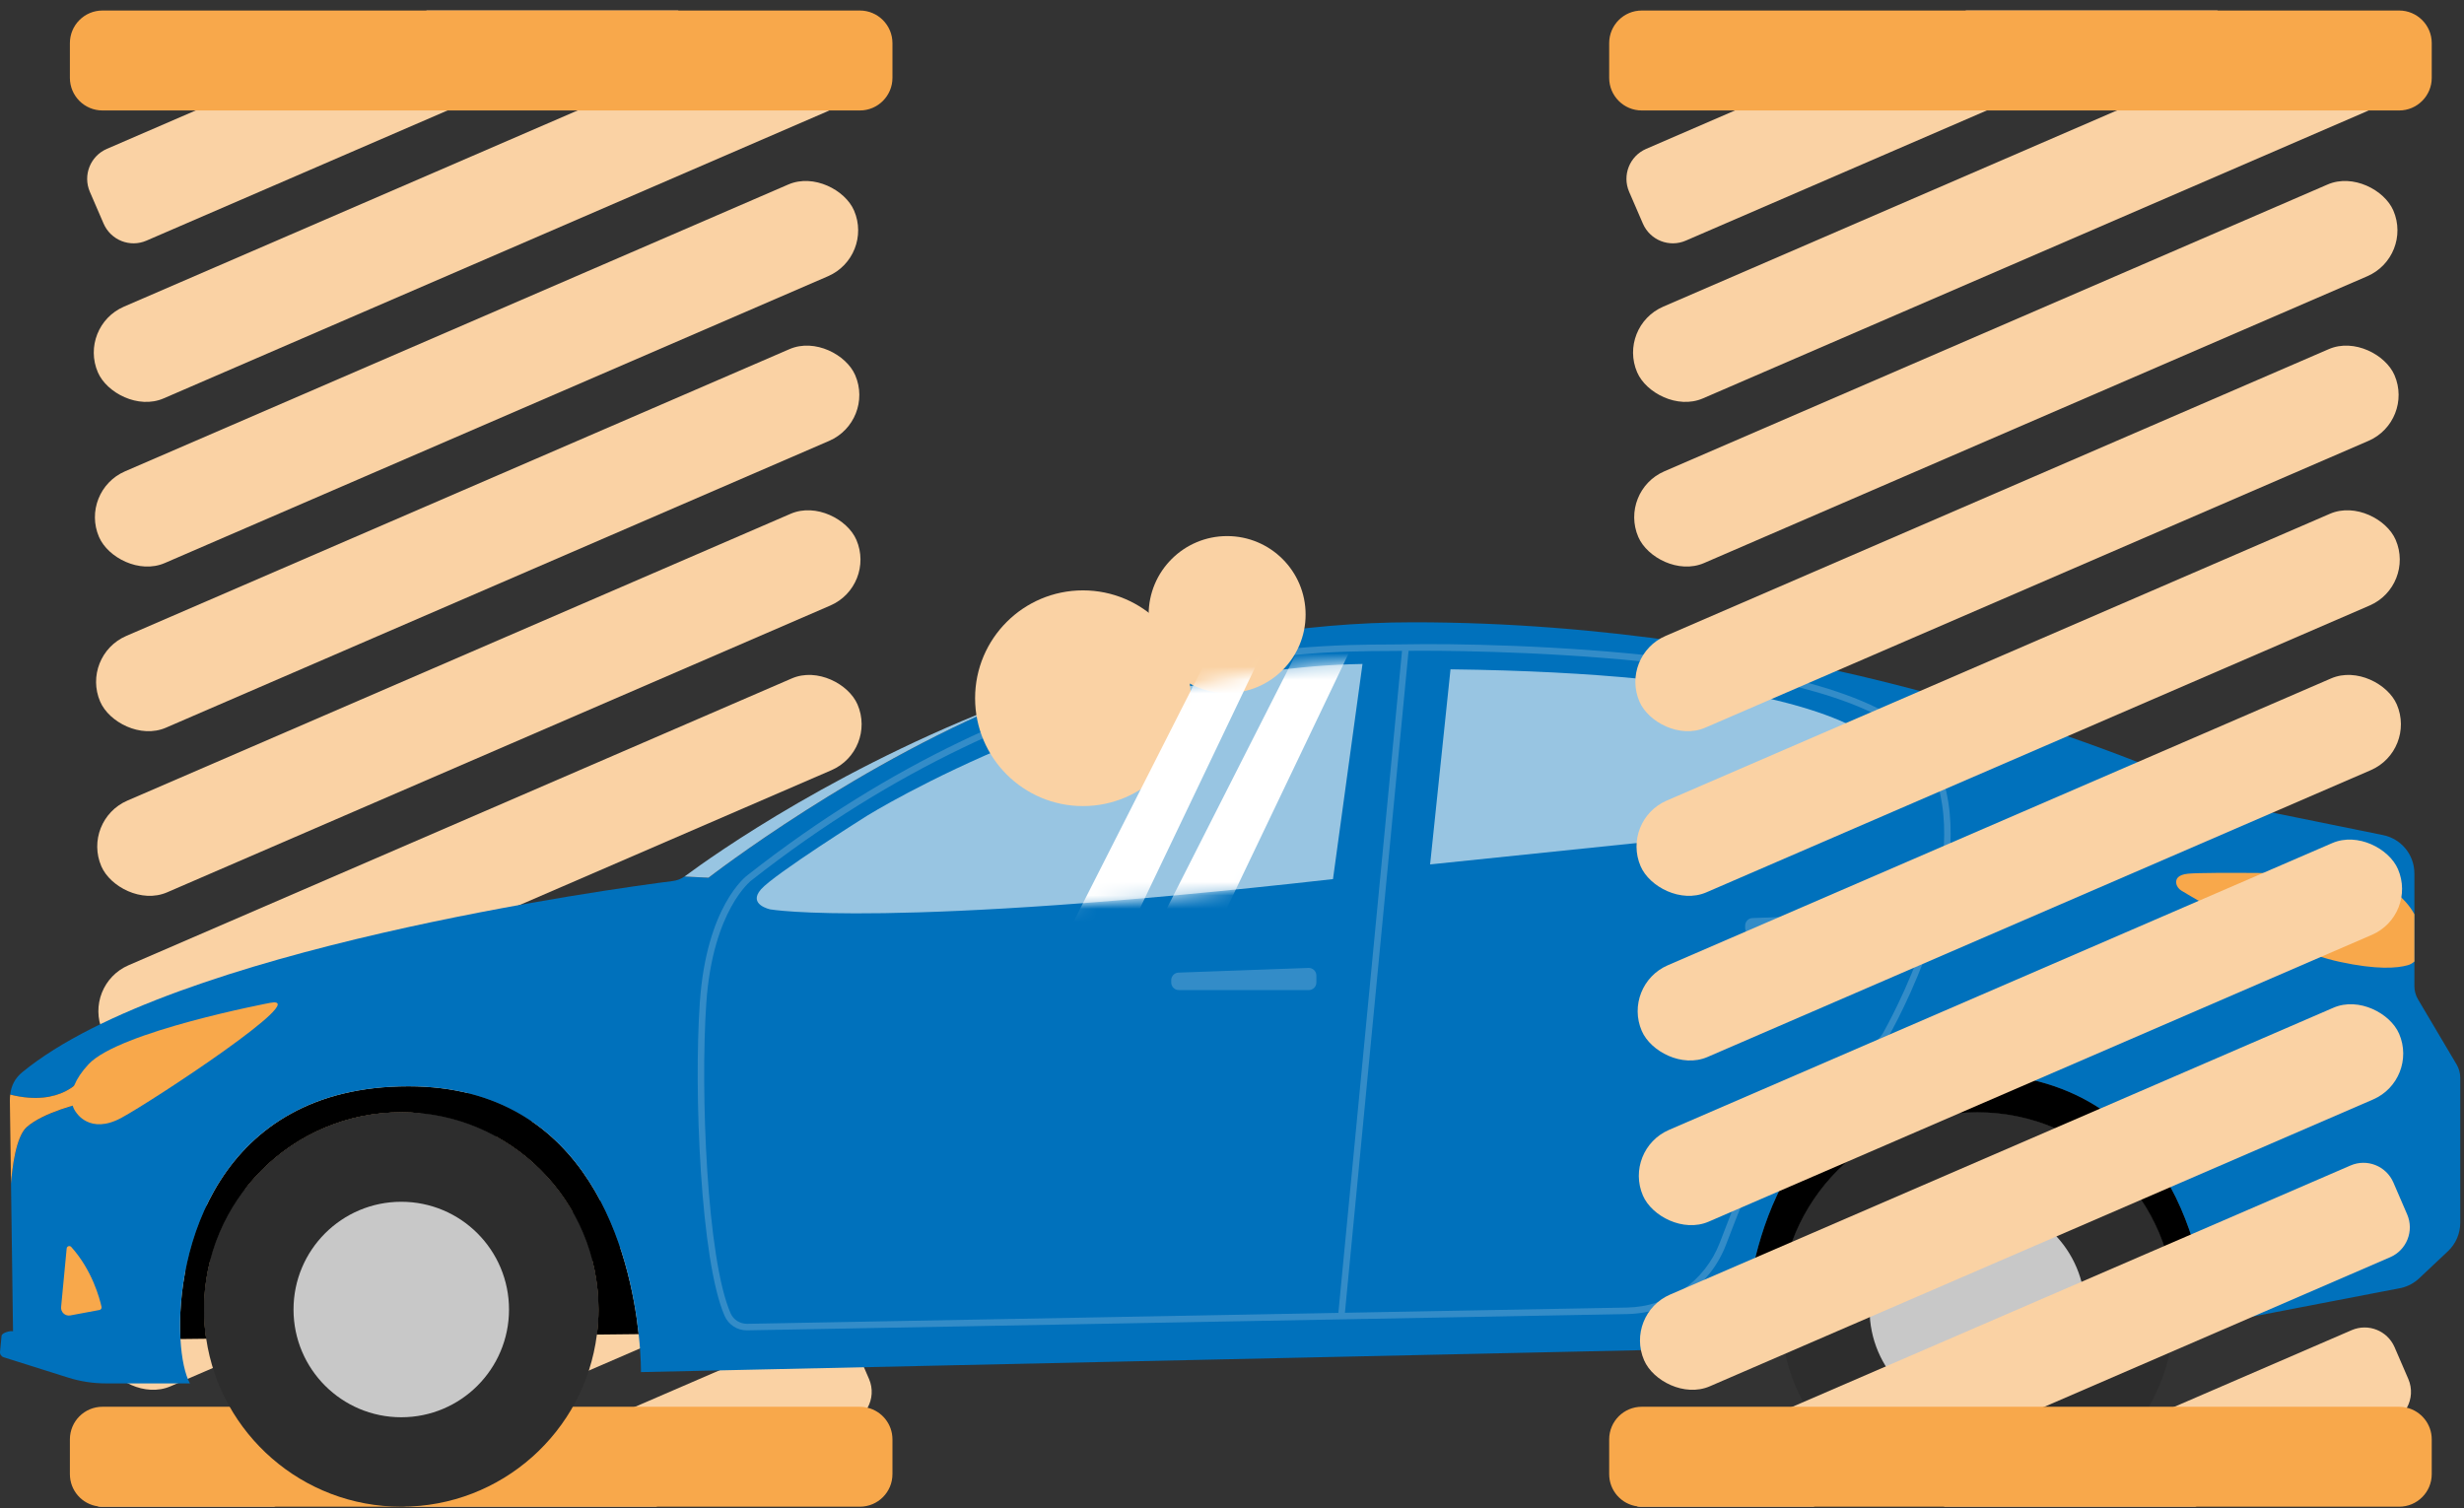
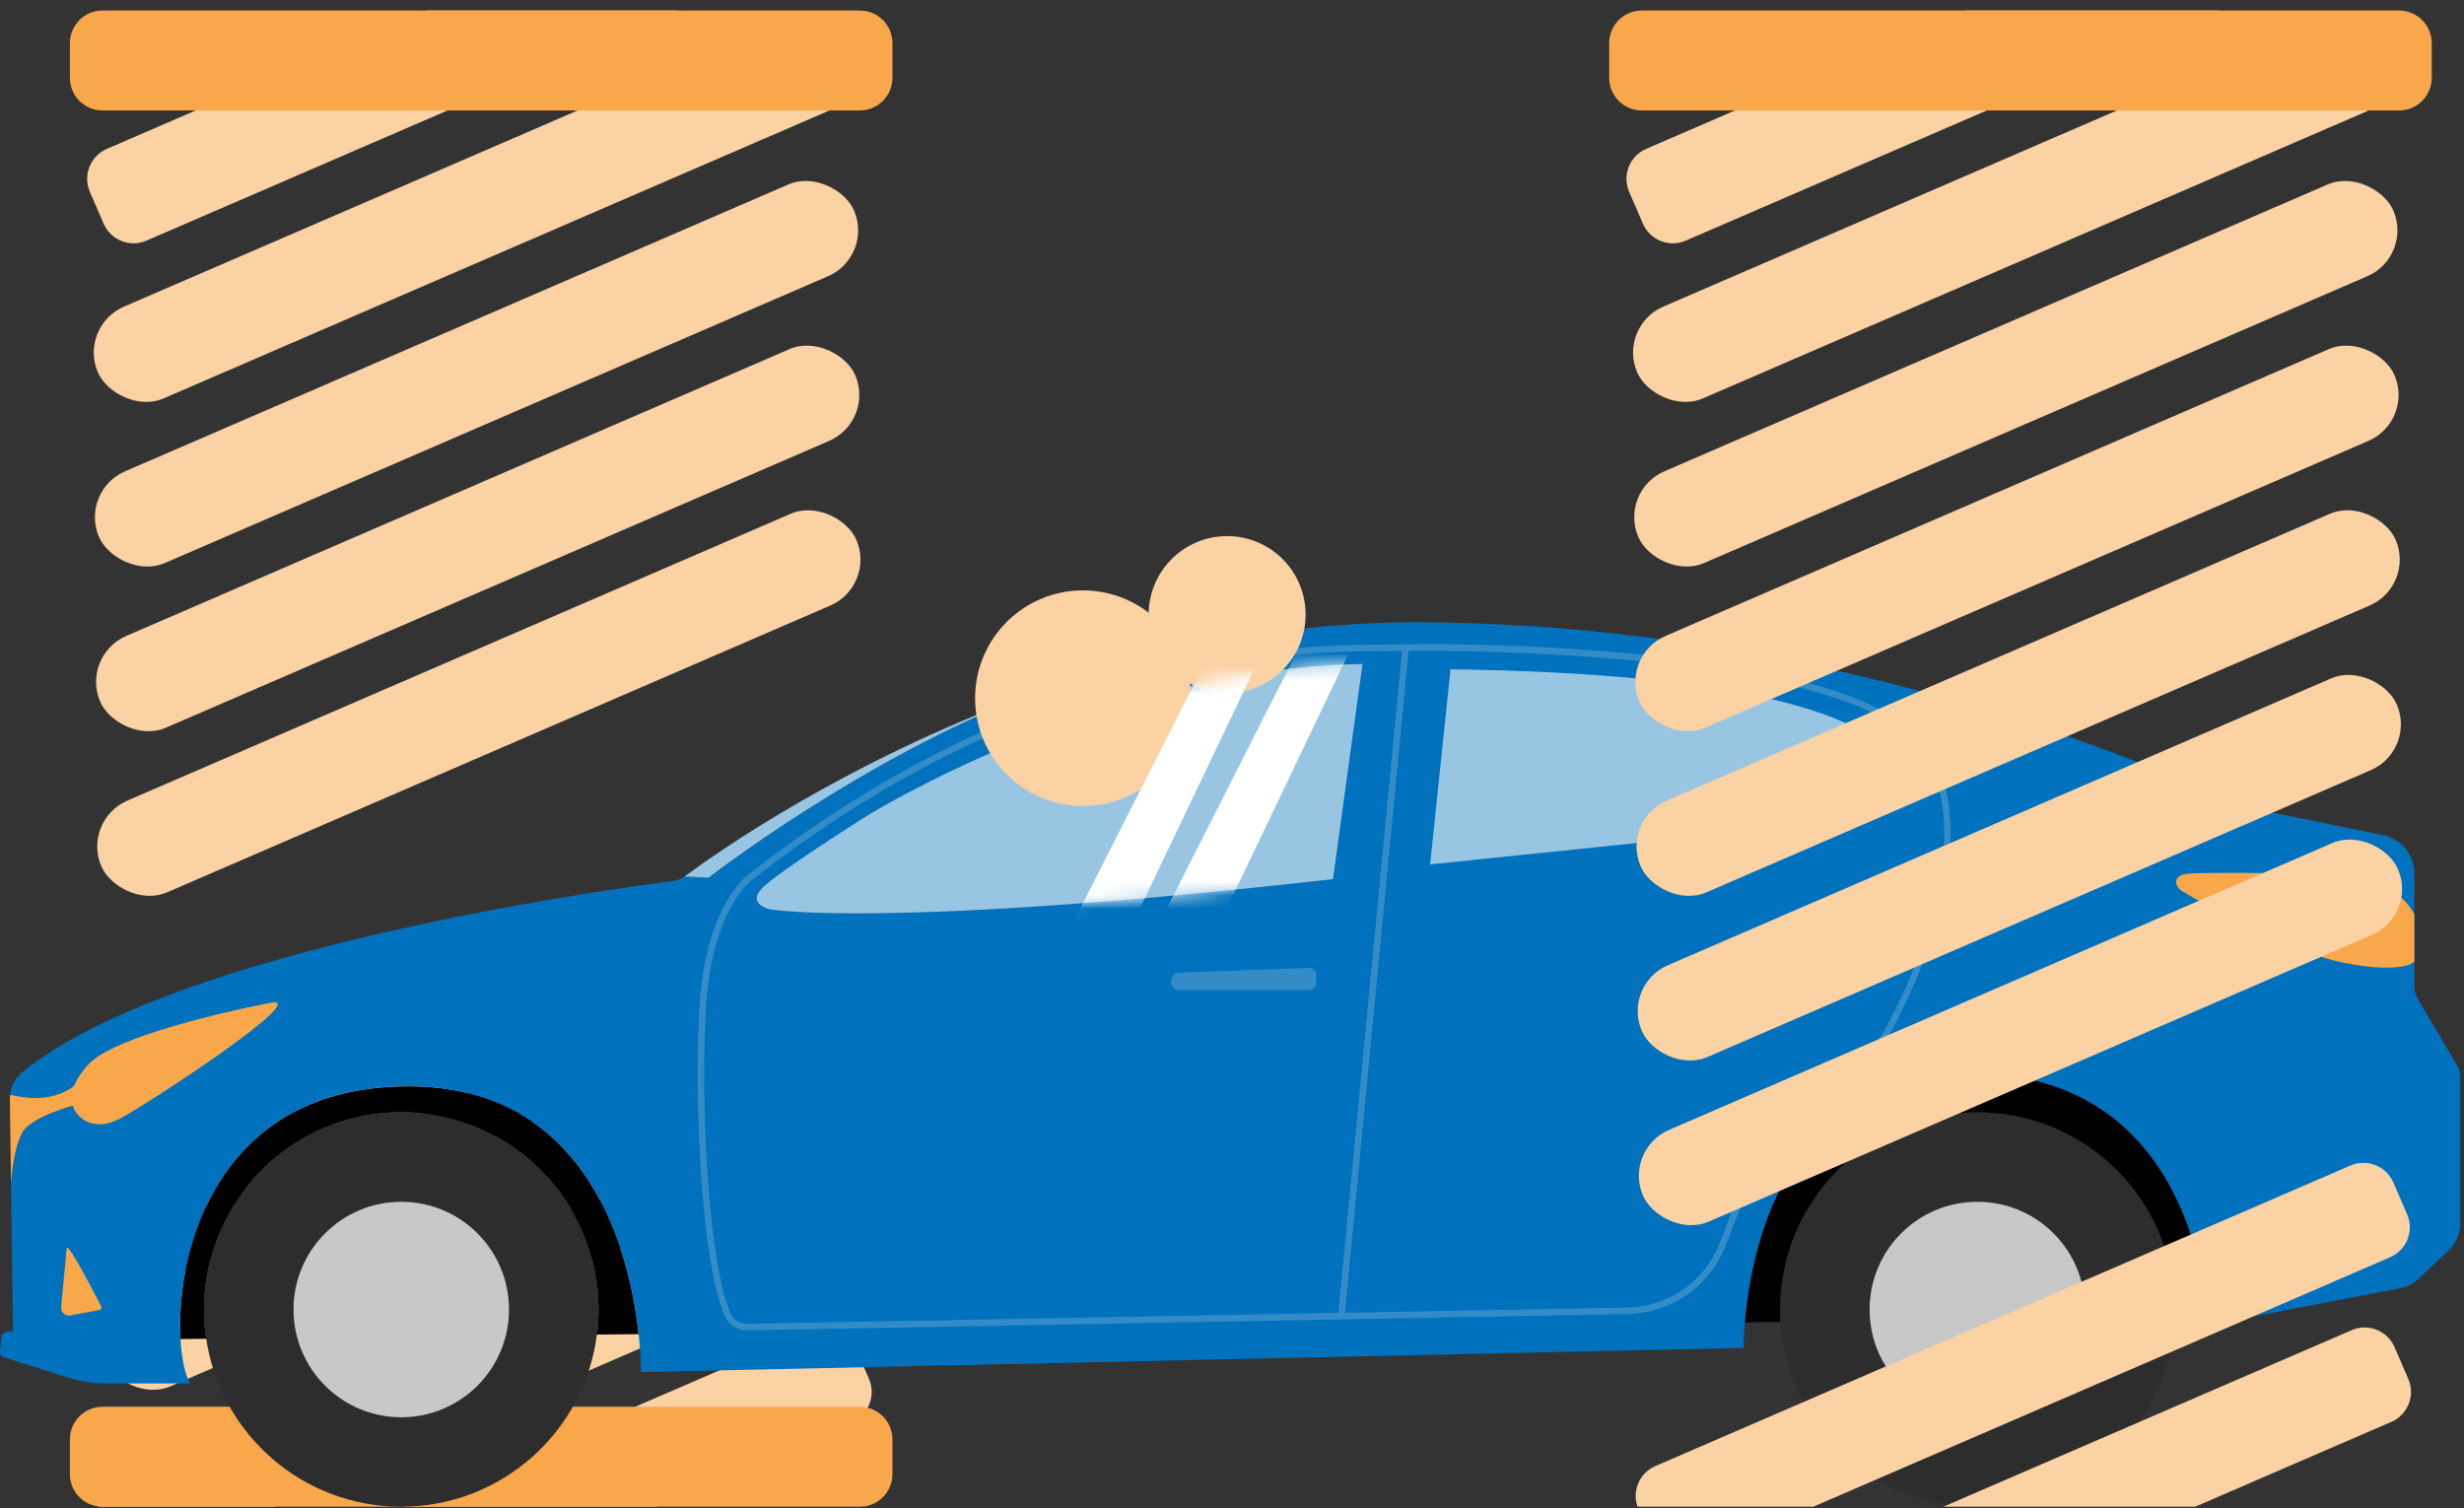
<svg xmlns="http://www.w3.org/2000/svg" width="183" height="112" viewBox="0 0 183 112" fill="none">
  <rect x="0" y="0" width="183" height="112" fill="#333333" stroke="none" />
  <g clip-path="url(#clip0)">
    <g clip-path="url(#clip1)">
      <path d="M50.403 0.781L33.236 8.204L10.879 17.871C9.654 18.404 8.229 17.837 7.696 16.611L6.674 14.247C6.141 13.016 6.708 11.591 7.933 11.058L14.533 8.204L31.7 0.781L50.403 0.781Z" fill="#FAD2A4" />
      <rect x="5.797" y="24.248" width="61.093" height="7.424" rx="3.712" transform="rotate(-23.385 5.797 24.248)" fill="#FAD2A4" />
      <rect x="5.882" y="36.476" width="61.093" height="7.424" rx="3.712" transform="rotate(-23.385 5.882 36.476)" fill="#FAD2A4" />
      <rect x="5.968" y="48.704" width="61.093" height="7.424" rx="3.712" transform="rotate(-23.385 5.968 48.704)" fill="#FAD2A4" />
      <rect x="6.054" y="60.932" width="61.093" height="7.424" rx="3.712" transform="rotate(-23.385 6.054 60.932)" fill="#FAD2A4" />
-       <rect x="6.139" y="73.16" width="61.093" height="7.424" rx="3.712" transform="rotate(-23.385 6.139 73.16)" fill="#FAD2A4" />
      <rect x="6.225" y="85.389" width="61.093" height="7.424" rx="3.712" transform="rotate(-23.385 6.225 85.389)" fill="#FAD2A4" />
      <rect x="6.311" y="97.617" width="61.093" height="7.424" rx="3.712" transform="rotate(-23.385 6.311 97.617)" fill="#FAD2A4" />
      <path d="M63.195 93.371L37.519 104.477L34.156 105.931L20.352 111.9H7.613C7.502 111.9 7.39 111.89 7.284 111.876C6.887 110.694 7.453 109.385 8.621 108.881L15.443 105.931L18.806 104.477L60.249 86.559C61.475 86.026 62.899 86.593 63.432 87.819L64.455 90.188C64.987 91.414 64.421 92.843 63.195 93.371V93.371Z" fill="#FAD2A4" />
      <path d="M64.435 104.55C64.183 105.005 63.791 105.378 63.277 105.601L62.517 105.931L48.712 111.9H30.009L43.813 105.931L47.176 104.477L60.331 98.789C61.562 98.256 62.986 98.823 63.52 100.049L64.542 102.413C64.852 103.13 64.789 103.915 64.435 104.55Z" fill="#FAD2A4" />
      <path d="M66.282 3.204V5.782C66.282 7.119 65.196 8.204 63.859 8.204H7.614C6.271 8.204 5.191 7.119 5.191 5.782V3.204C5.191 1.867 6.271 0.781 7.614 0.781H63.859C65.196 0.781 66.282 1.867 66.282 3.204Z" fill="#F8A84B" />
      <path d="M66.282 106.9V109.478C66.282 110.82 65.196 111.9 63.859 111.9H7.614C7.502 111.9 7.391 111.891 7.284 111.876C6.097 111.716 5.191 110.708 5.191 109.478V106.9C5.191 105.563 6.271 104.477 7.614 104.477H63.859C64.058 104.477 64.251 104.501 64.435 104.55C65.497 104.807 66.282 105.761 66.282 106.9Z" fill="#F8A84B" />
    </g>
    <g clip-path="url(#clip2)">
      <path d="M44.329 99.116C44.407 98.507 44.448 97.885 44.448 97.255C44.448 89.165 37.891 82.608 29.801 82.608C21.713 82.608 15.154 89.165 15.154 97.255C15.154 97.992 15.209 98.716 15.315 99.426L13.402 99.447C13.038 93.016 16.065 80.676 30.334 80.676C43.895 80.676 46.81 93.309 47.434 99.083L44.329 99.116Z" fill="black" />
      <path d="M44.448 97.255C44.448 97.885 44.407 98.507 44.33 99.116L37.568 99.188L22.08 99.355L15.316 99.426C15.209 98.717 15.155 97.992 15.155 97.255C15.155 89.166 21.713 82.609 29.801 82.609C37.891 82.609 44.448 89.166 44.448 97.255L44.448 97.255Z" fill="black" />
      <path d="M161.489 97.858C161.499 97.658 161.502 97.457 161.502 97.255C161.502 89.165 154.946 82.609 146.856 82.609C138.768 82.609 132.209 89.165 132.209 97.255C132.209 97.563 132.219 97.87 132.238 98.172L129.589 98.201C130.002 93.236 132.329 80.252 145.34 79.727C161.76 79.064 163.72 94.6 163.948 97.833L161.489 97.858Z" fill="black" />
      <path d="M161.502 97.255C161.502 97.457 161.498 97.659 161.489 97.858L154.829 97.93L138.898 98.1L132.238 98.172C132.219 97.87 132.209 97.564 132.209 97.255C132.209 89.166 138.768 82.609 146.856 82.609C154.945 82.609 161.502 89.166 161.502 97.255Z" fill="black" />
      <path d="M182.451 79.056C182.628 79.355 182.722 79.697 182.722 80.044V90.811C182.722 91.611 182.39 92.379 181.807 92.927L179.667 94.941C179.299 95.288 178.845 95.532 178.353 95.65L166.685 97.897L163.98 98.418C163.98 98.418 163.976 98.209 163.949 97.833C163.72 94.6 161.761 79.064 145.34 79.727C132.33 80.252 130.002 93.236 129.589 98.201C129.49 99.382 129.5 100.108 129.5 100.108L47.603 101.903C47.603 101.903 47.619 100.794 47.434 99.083C46.81 93.309 43.895 80.676 30.334 80.676C16.066 80.676 13.038 93.017 13.402 99.447C13.486 100.94 13.755 102.114 14.106 102.742H7.856C6.909 102.742 5.967 102.597 5.064 102.312L0.27 100.8C0.095 100.744 -0.017 100.575 0.002 100.393L0.116 99.211C0.138 98.98 0.743 98.821 0.967 98.868L0.818 87.909L0.819 87.894C0.9 86.811 1.17 84.429 1.981 83.71C2.02 83.675 2.062 83.64 2.105 83.605C2.148 83.572 2.19 83.537 2.237 83.504C2.462 83.337 2.717 83.184 2.989 83.041L3.152 82.96C3.842 82.616 4.601 82.355 5.167 82.182C5.235 82.163 5.299 82.144 5.359 82.126C5.373 82.122 5.386 82.118 5.398 82.114C5.791 82.002 6.047 81.944 6.047 81.944V80.095C6.047 80.095 6.024 80.13 5.974 80.19C5.95 80.221 5.919 80.256 5.881 80.296C5.805 80.378 5.704 80.479 5.572 80.585C5.551 80.603 5.53 80.62 5.506 80.638L5.505 80.639C5.406 80.717 5.293 80.796 5.167 80.876C5.084 80.928 4.993 80.981 4.894 81.031C4.648 81.157 4.361 81.273 4.03 81.364H4.028C3.962 81.382 3.892 81.399 3.822 81.415C3.314 81.529 2.708 81.578 1.996 81.512C1.981 81.51 1.967 81.508 1.954 81.506C1.822 81.494 1.686 81.477 1.547 81.456C1.438 81.438 1.33 81.419 1.217 81.397C1.068 81.368 0.915 81.333 0.758 81.295C0.836 80.628 1.107 80.081 1.663 79.624C12.871 70.445 45.522 65.999 49.981 65.429C50.289 65.388 50.58 65.278 50.834 65.099L52.619 65.189C52.619 65.189 63.93 56.409 76.385 51.598C77.986 51.011 79.643 50.453 81.348 49.929C81.374 49.924 81.397 49.916 81.422 49.908C88.56 47.732 96.547 46.216 104.955 46.216C133.184 46.216 156.276 55.35 163.71 58.657C164.876 59.175 165.658 59.55 166.012 59.724C166.161 59.797 166.318 59.851 166.48 59.884L176.989 62.02C178.343 62.295 179.316 63.485 179.316 64.869V73.238C179.316 73.585 179.411 73.928 179.588 74.226L182.451 79.056Z" fill="#0071BC" />
      <path d="M20.067 74.478C20.067 74.478 8.84 76.605 6.576 79.039C4.464 81.31 5.652 82.609 5.652 82.609C5.652 82.609 6.655 84.293 9.005 83.026C11.306 81.785 23.334 73.868 20.067 74.478Z" fill="#F8A84B" />
      <path d="M6.047 80.094V81.943C6.047 81.943 3.25 82.583 1.981 83.709C1.169 84.43 0.9 86.82 0.818 87.899L0.733 81.738C0.733 81.585 0.741 81.435 0.758 81.294C4.605 82.257 6.047 80.094 6.047 80.094Z" fill="#F8A84B" />
-       <path d="M4.952 92.718L4.538 97.068C4.501 97.453 4.843 97.765 5.223 97.694L7.386 97.29C7.494 97.27 7.564 97.166 7.541 97.06C7.4 96.422 6.845 94.337 5.291 92.607C5.178 92.481 4.968 92.55 4.952 92.718L4.952 92.718Z" fill="#F8A84B" />
+       <path d="M4.952 92.718L4.538 97.068C4.501 97.453 4.843 97.765 5.223 97.694L7.386 97.29C7.494 97.27 7.564 97.166 7.541 97.06C5.178 92.481 4.968 92.55 4.952 92.718L4.952 92.718Z" fill="#F8A84B" />
      <path d="M76.386 51.597C63.931 56.407 52.62 65.187 52.62 65.187L50.835 65.098C50.854 65.087 50.872 65.075 50.889 65.061C52.932 63.544 62.66 56.613 76.386 51.597L76.386 51.597Z" fill="#98C5E2" />
      <path fill-rule="evenodd" clip-rule="evenodd" d="M55.461 98.802C54.748 98.802 54.106 98.384 53.818 97.731C52.025 93.65 51.52 81.022 51.974 74.461C52.468 67.3 55.398 65.083 55.522 64.992C77.222 47.958 96.764 47.887 103.186 47.864C103.648 47.862 104.047 47.861 104.379 47.853C107.679 47.785 116.009 47.899 123.926 48.839C134.944 50.146 141.515 52.532 143.458 55.931C147.563 63.115 141.562 74.642 140.317 76.879C140.157 77.167 139.953 77.427 139.713 77.651L136.554 80.069C133.359 82.512 130.877 85.743 129.377 89.41C129.066 90.17 128.763 90.956 128.449 91.772L128.179 92.473C126.998 95.523 124.123 97.533 120.853 97.593L55.493 98.802C55.482 98.802 55.471 98.802 55.461 98.802H55.461ZM105.595 48.331C104.854 48.331 104.426 48.337 104.39 48.338C104.054 48.345 103.653 48.347 103.188 48.349C96.807 48.372 77.391 48.442 55.815 65.378C55.78 65.403 52.935 67.585 52.457 74.494C52.007 81.008 52.497 93.52 54.262 97.536C54.475 98.02 54.948 98.314 55.485 98.317L120.844 97.109C123.916 97.052 126.618 95.164 127.726 92.298L127.996 91.599C128.312 90.779 128.616 89.989 128.928 89.227C130.462 85.48 132.997 82.18 136.26 79.684L139.4 77.282C139.586 77.107 139.758 76.887 139.894 76.643C141.116 74.446 147.013 63.13 143.036 56.172C138.8 48.757 111.674 48.331 105.595 48.331V48.331Z" fill="#338CC8" />
      <rect x="99.379" y="97.719" width="49.874" height="0.484" transform="rotate(-84.507 99.379 97.719)" fill="#338CC8" />
      <path d="M97.203 73.531H87.551C87.239 73.531 86.987 73.279 86.987 72.967V72.797C86.987 72.493 87.227 72.244 87.531 72.233L97.183 71.886C97.502 71.875 97.767 72.131 97.767 72.45V72.967C97.767 73.279 97.514 73.531 97.203 73.531L97.203 73.531Z" fill="#338CC8" />
-       <path d="M139.828 69.479H130.176C129.864 69.479 129.612 69.227 129.612 68.915V68.745C129.612 68.442 129.852 68.192 130.156 68.182L139.807 67.834C140.127 67.823 140.391 68.079 140.391 68.398V68.915C140.391 69.227 140.139 69.479 139.828 69.479V69.479Z" fill="#338CC8" />
      <path d="M161.502 97.255C161.502 97.457 161.498 97.659 161.489 97.858C161.175 105.667 154.744 111.9 146.856 111.9C139.076 111.9 132.711 105.834 132.238 98.172C132.219 97.87 132.209 97.564 132.209 97.255C132.209 89.166 138.768 82.609 146.856 82.609C154.945 82.609 161.502 89.166 161.502 97.255L161.502 97.255Z" fill="#2D2D2D" />
      <path d="M107.728 49.709L106.214 64.198L129.773 61.758C129.773 61.758 135.135 61.127 137.531 59.108C138.451 58.334 139.064 57.727 139.471 57.272C140.05 56.625 139.995 55.625 139.333 55.062C137.225 53.272 129.989 49.983 107.728 49.709H107.728Z" fill="#98C5E2" />
      <path d="M99 65.289L101.192 49.312C82.089 49.605 64.407 60.577 64.407 60.577C64.407 60.577 57.526 64.903 56.52 66.048C55.515 67.192 57.214 67.539 57.214 67.539C57.214 67.539 65.817 69.034 99 65.289Z" fill="#98C5E2" />
      <path d="M179.317 67.905V71.405C179.181 71.533 179.014 71.632 178.826 71.684C178.022 71.913 176.512 72.029 173.768 71.434C169.254 70.457 163.21 66.874 162.011 66.145C161.807 66.021 161.656 65.817 161.627 65.583C161.592 65.298 161.728 64.965 162.503 64.887C163.91 64.747 172.289 64.887 172.289 64.887C172.289 64.887 174.752 64.817 176.126 65.275C177.154 65.618 178.638 66.612 179.317 67.905V67.905Z" fill="#F8A84B" />
      <circle cx="146.856" cy="97.255" r="8.002" fill="#C8C8C8" />
      <path d="M44.448 97.255C44.448 97.885 44.407 98.507 44.33 99.116C43.417 106.326 37.261 111.9 29.801 111.9C22.452 111.9 16.364 106.485 15.316 99.426C15.209 98.717 15.155 97.992 15.155 97.255C15.155 89.166 21.713 82.609 29.801 82.609C37.891 82.609 44.448 89.166 44.448 97.255H44.448Z" fill="#2D2D2D" />
      <circle cx="29.802" cy="97.255" r="8.002" fill="#C8C8C8" />
    </g>
    <g clip-path="url(#clip3)">
      <path d="M164.726 0.781L147.558 8.204L125.202 17.871C123.976 18.404 122.551 17.837 122.018 16.611L120.996 14.247C120.463 13.016 121.03 11.591 122.256 11.058L128.855 8.204L146.022 0.781L164.726 0.781Z" fill="#FAD2A4" />
      <rect x="120.119" y="24.248" width="61.093" height="7.424" rx="3.712" transform="rotate(-23.385 120.119 24.248)" fill="#FAD2A4" />
      <rect x="120.204" y="36.476" width="61.093" height="7.424" rx="3.712" transform="rotate(-23.385 120.204 36.476)" fill="#FAD2A4" />
      <rect x="120.29" y="48.704" width="61.093" height="7.424" rx="3.712" transform="rotate(-23.385 120.29 48.704)" fill="#FAD2A4" />
      <rect x="120.376" y="60.932" width="61.093" height="7.424" rx="3.712" transform="rotate(-23.385 120.376 60.932)" fill="#FAD2A4" />
      <rect x="120.461" y="73.16" width="61.093" height="7.424" rx="3.712" transform="rotate(-23.385 120.461 73.16)" fill="#FAD2A4" />
      <rect x="120.547" y="85.389" width="61.093" height="7.424" rx="3.712" transform="rotate(-23.385 120.547 85.389)" fill="#FAD2A4" />
-       <rect x="120.633" y="97.617" width="61.093" height="7.424" rx="3.712" transform="rotate(-23.385 120.633 97.617)" fill="#FAD2A4" />
      <path d="M177.517 93.371L151.841 104.477L148.479 105.931L134.674 111.9H121.936C121.824 111.9 121.713 111.89 121.606 111.876C121.209 110.694 121.776 109.385 122.943 108.881L129.766 105.931L133.128 104.477L174.571 86.559C175.797 86.026 177.221 86.593 177.754 87.819L178.777 90.188C179.31 91.414 178.743 92.843 177.517 93.371V93.371Z" fill="#FAD2A4" />
      <path d="M178.758 104.55C178.506 105.005 178.113 105.378 177.599 105.601L176.839 105.931L163.034 111.9H144.331L158.135 105.931L161.498 104.477L174.654 98.789C175.884 98.256 177.309 98.823 177.842 100.049L178.864 102.413C179.174 103.13 179.111 103.915 178.758 104.55H178.758Z" fill="#FAD2A4" />
      <path d="M180.604 3.204V5.782C180.604 7.119 179.518 8.204 178.181 8.204H121.936C120.594 8.204 119.513 7.119 119.513 5.782V3.204C119.513 1.867 120.594 0.781 121.936 0.781H178.181C179.518 0.781 180.604 1.867 180.604 3.204Z" fill="#F8A84B" />
-       <path d="M180.604 106.9V109.478C180.604 110.82 179.518 111.9 178.181 111.9H121.936C121.824 111.9 121.713 111.891 121.606 111.876C120.419 111.716 119.513 110.708 119.513 109.478V106.9C119.513 105.563 120.594 104.477 121.936 104.477H178.181C178.38 104.477 178.574 104.501 178.758 104.55C179.819 104.807 180.604 105.761 180.604 106.9Z" fill="#F8A84B" />
    </g>
    <circle cx="80.43" cy="51.856" r="8.01" fill="#FAD2A4" />
    <circle cx="91.138" cy="45.643" r="5.829" fill="#FAD2A4" />
    <mask id="mask0" style="mask-type:alpha" maskUnits="userSpaceOnUse" x="56" y="49" width="46" height="19">
      <path d="M99 65.289L101.192 49.312C82.089 49.606 64.407 60.578 64.407 60.578C64.407 60.578 57.526 64.903 56.52 66.048C55.515 67.192 57.214 67.539 57.214 67.539C57.214 67.539 65.817 69.034 99 65.289Z" fill="black" />
    </mask>
    <g mask="url(#mask0)">
      <path d="M99.419 42.32L85 70.744L89.816 70.172L103.53 41.482L99.419 42.32Z" fill="white" />
      <path d="M92.641 43.01L78.222 71.434L83.038 70.862L96.752 42.172L92.641 43.01Z" fill="white" />
    </g>
  </g>
  <defs>
    <clipPath id="clip0">
      <rect width="182.722" height="111.9" fill="white" />
    </clipPath>
    <clipPath id="clip1">
      <rect width="61.091" height="111.9" fill="white" transform="translate(5.191)" />
    </clipPath>
    <clipPath id="clip2">
      <rect width="182.722" height="65.684" fill="white" transform="translate(0 46.216)" />
    </clipPath>
    <clipPath id="clip3">
      <rect width="61.091" height="111.9" fill="white" transform="translate(119.513)" />
    </clipPath>
  </defs>
</svg>